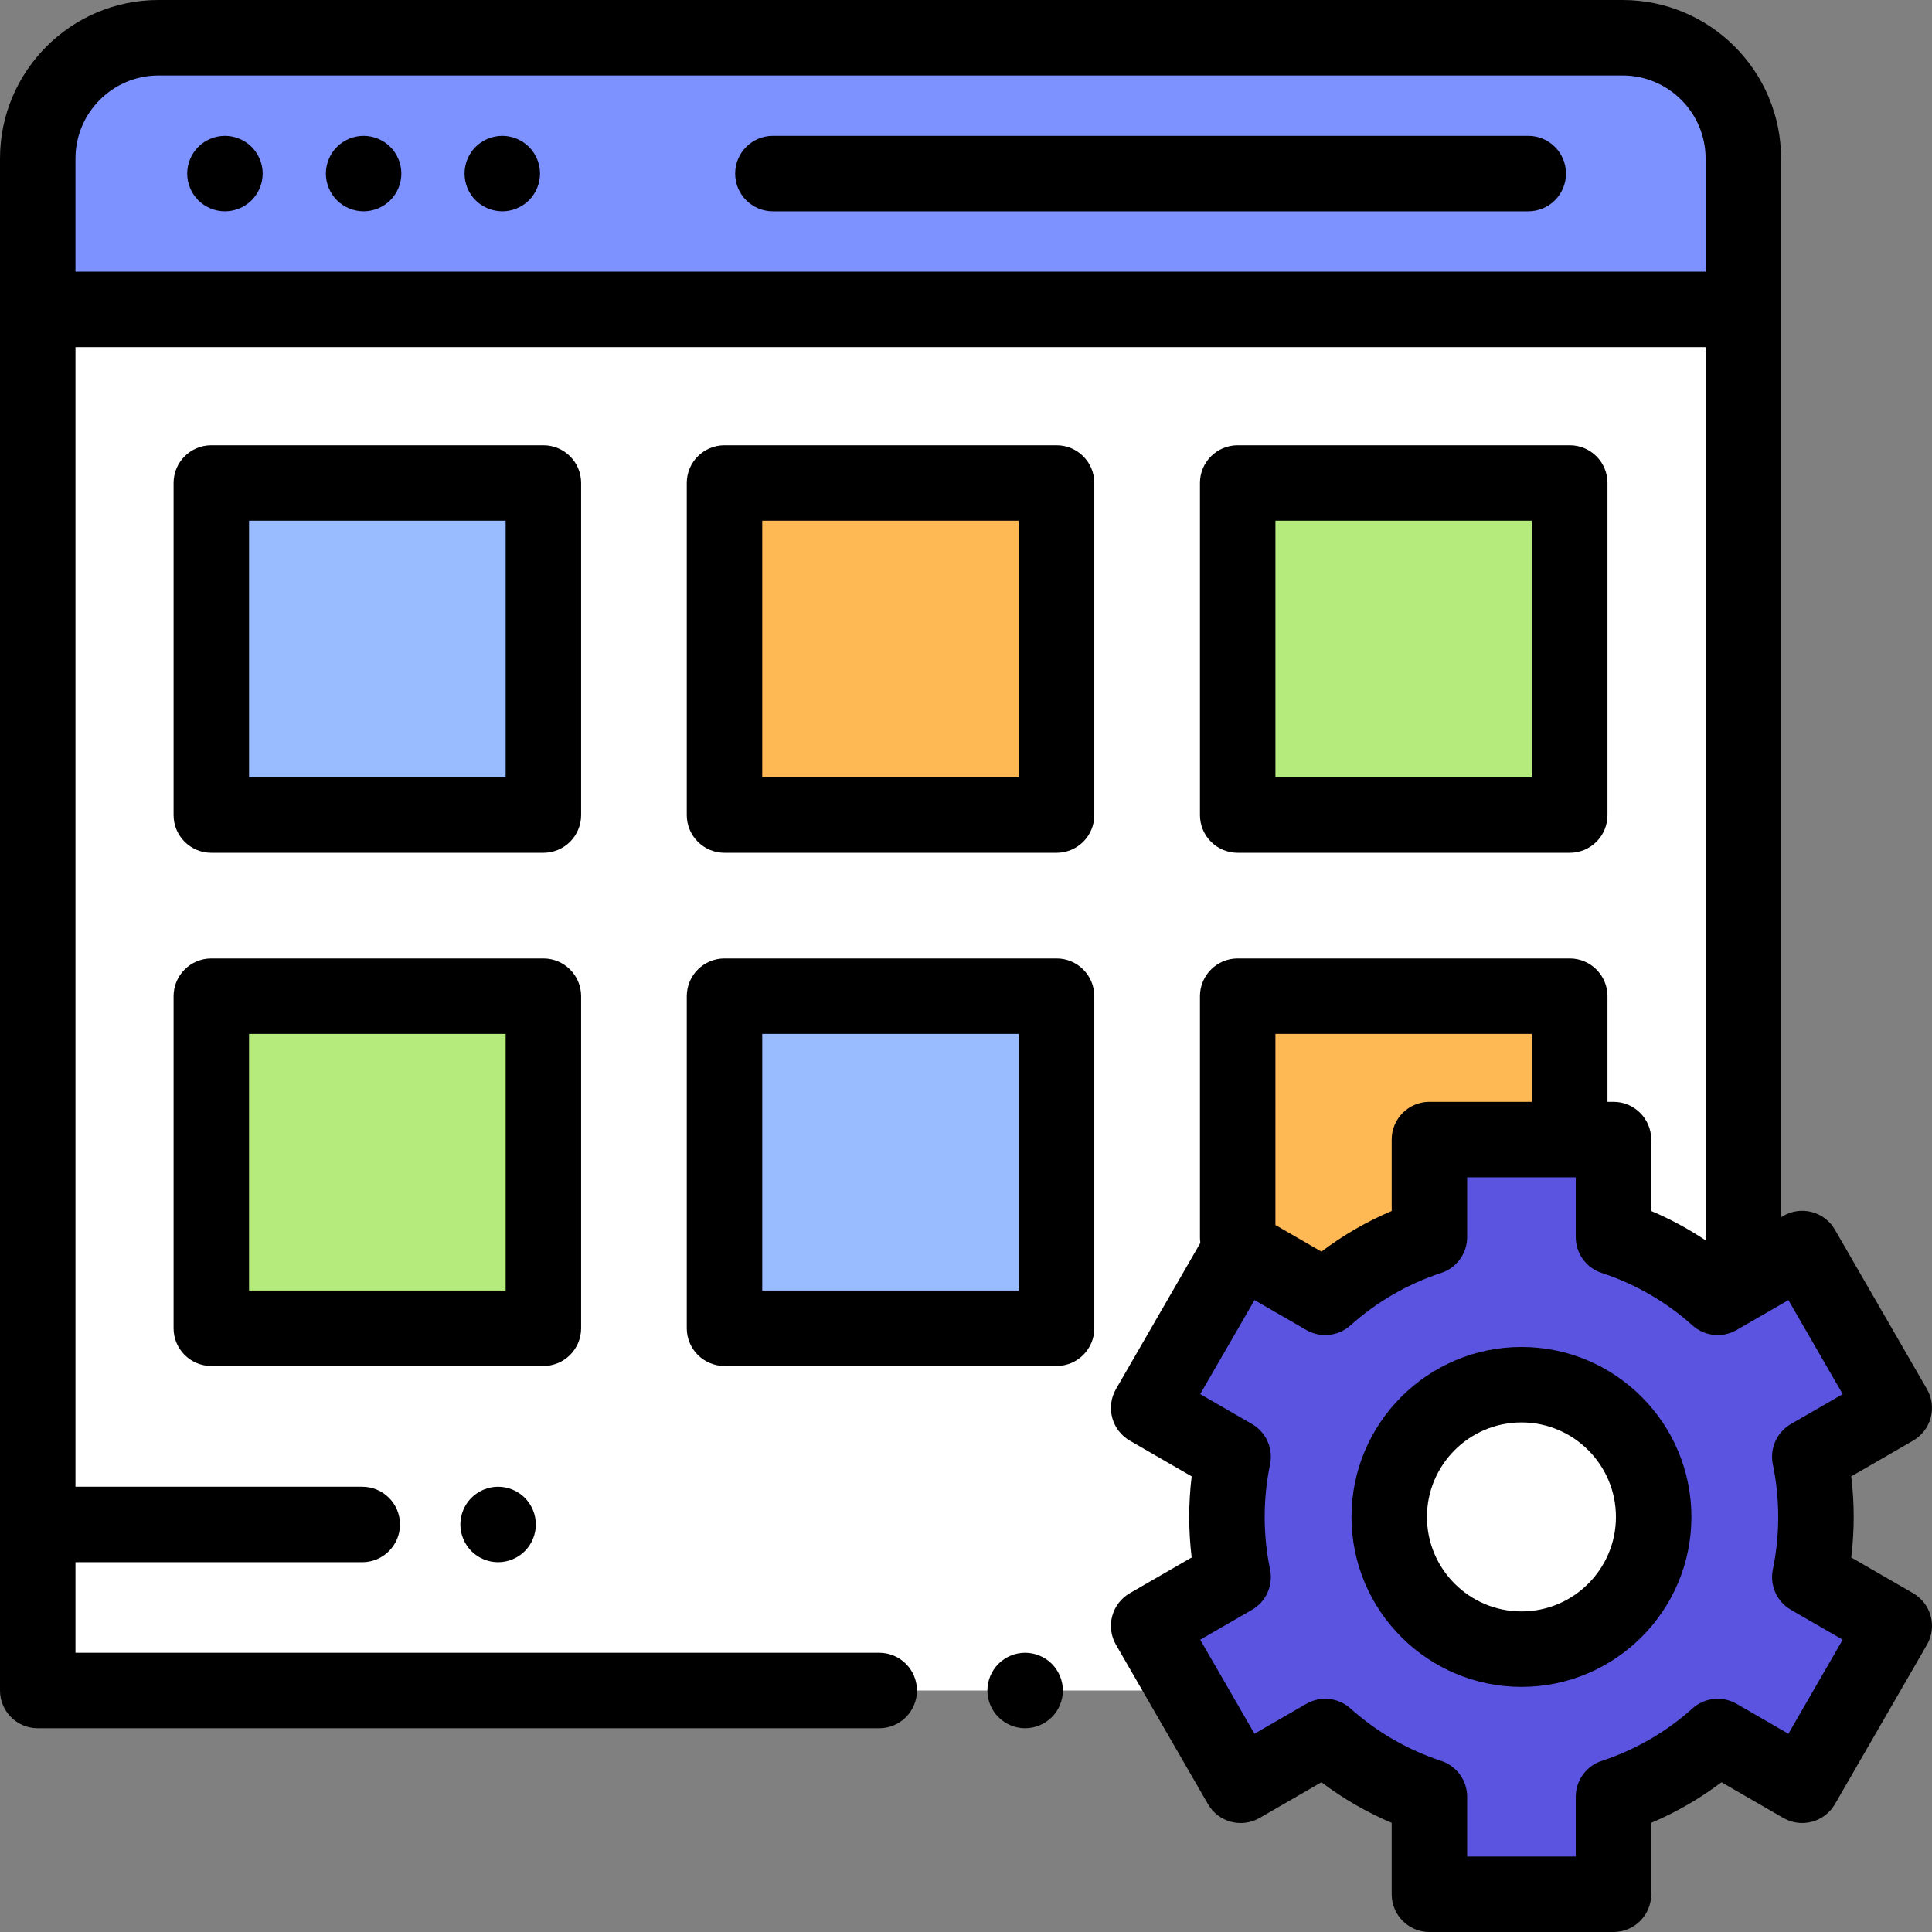
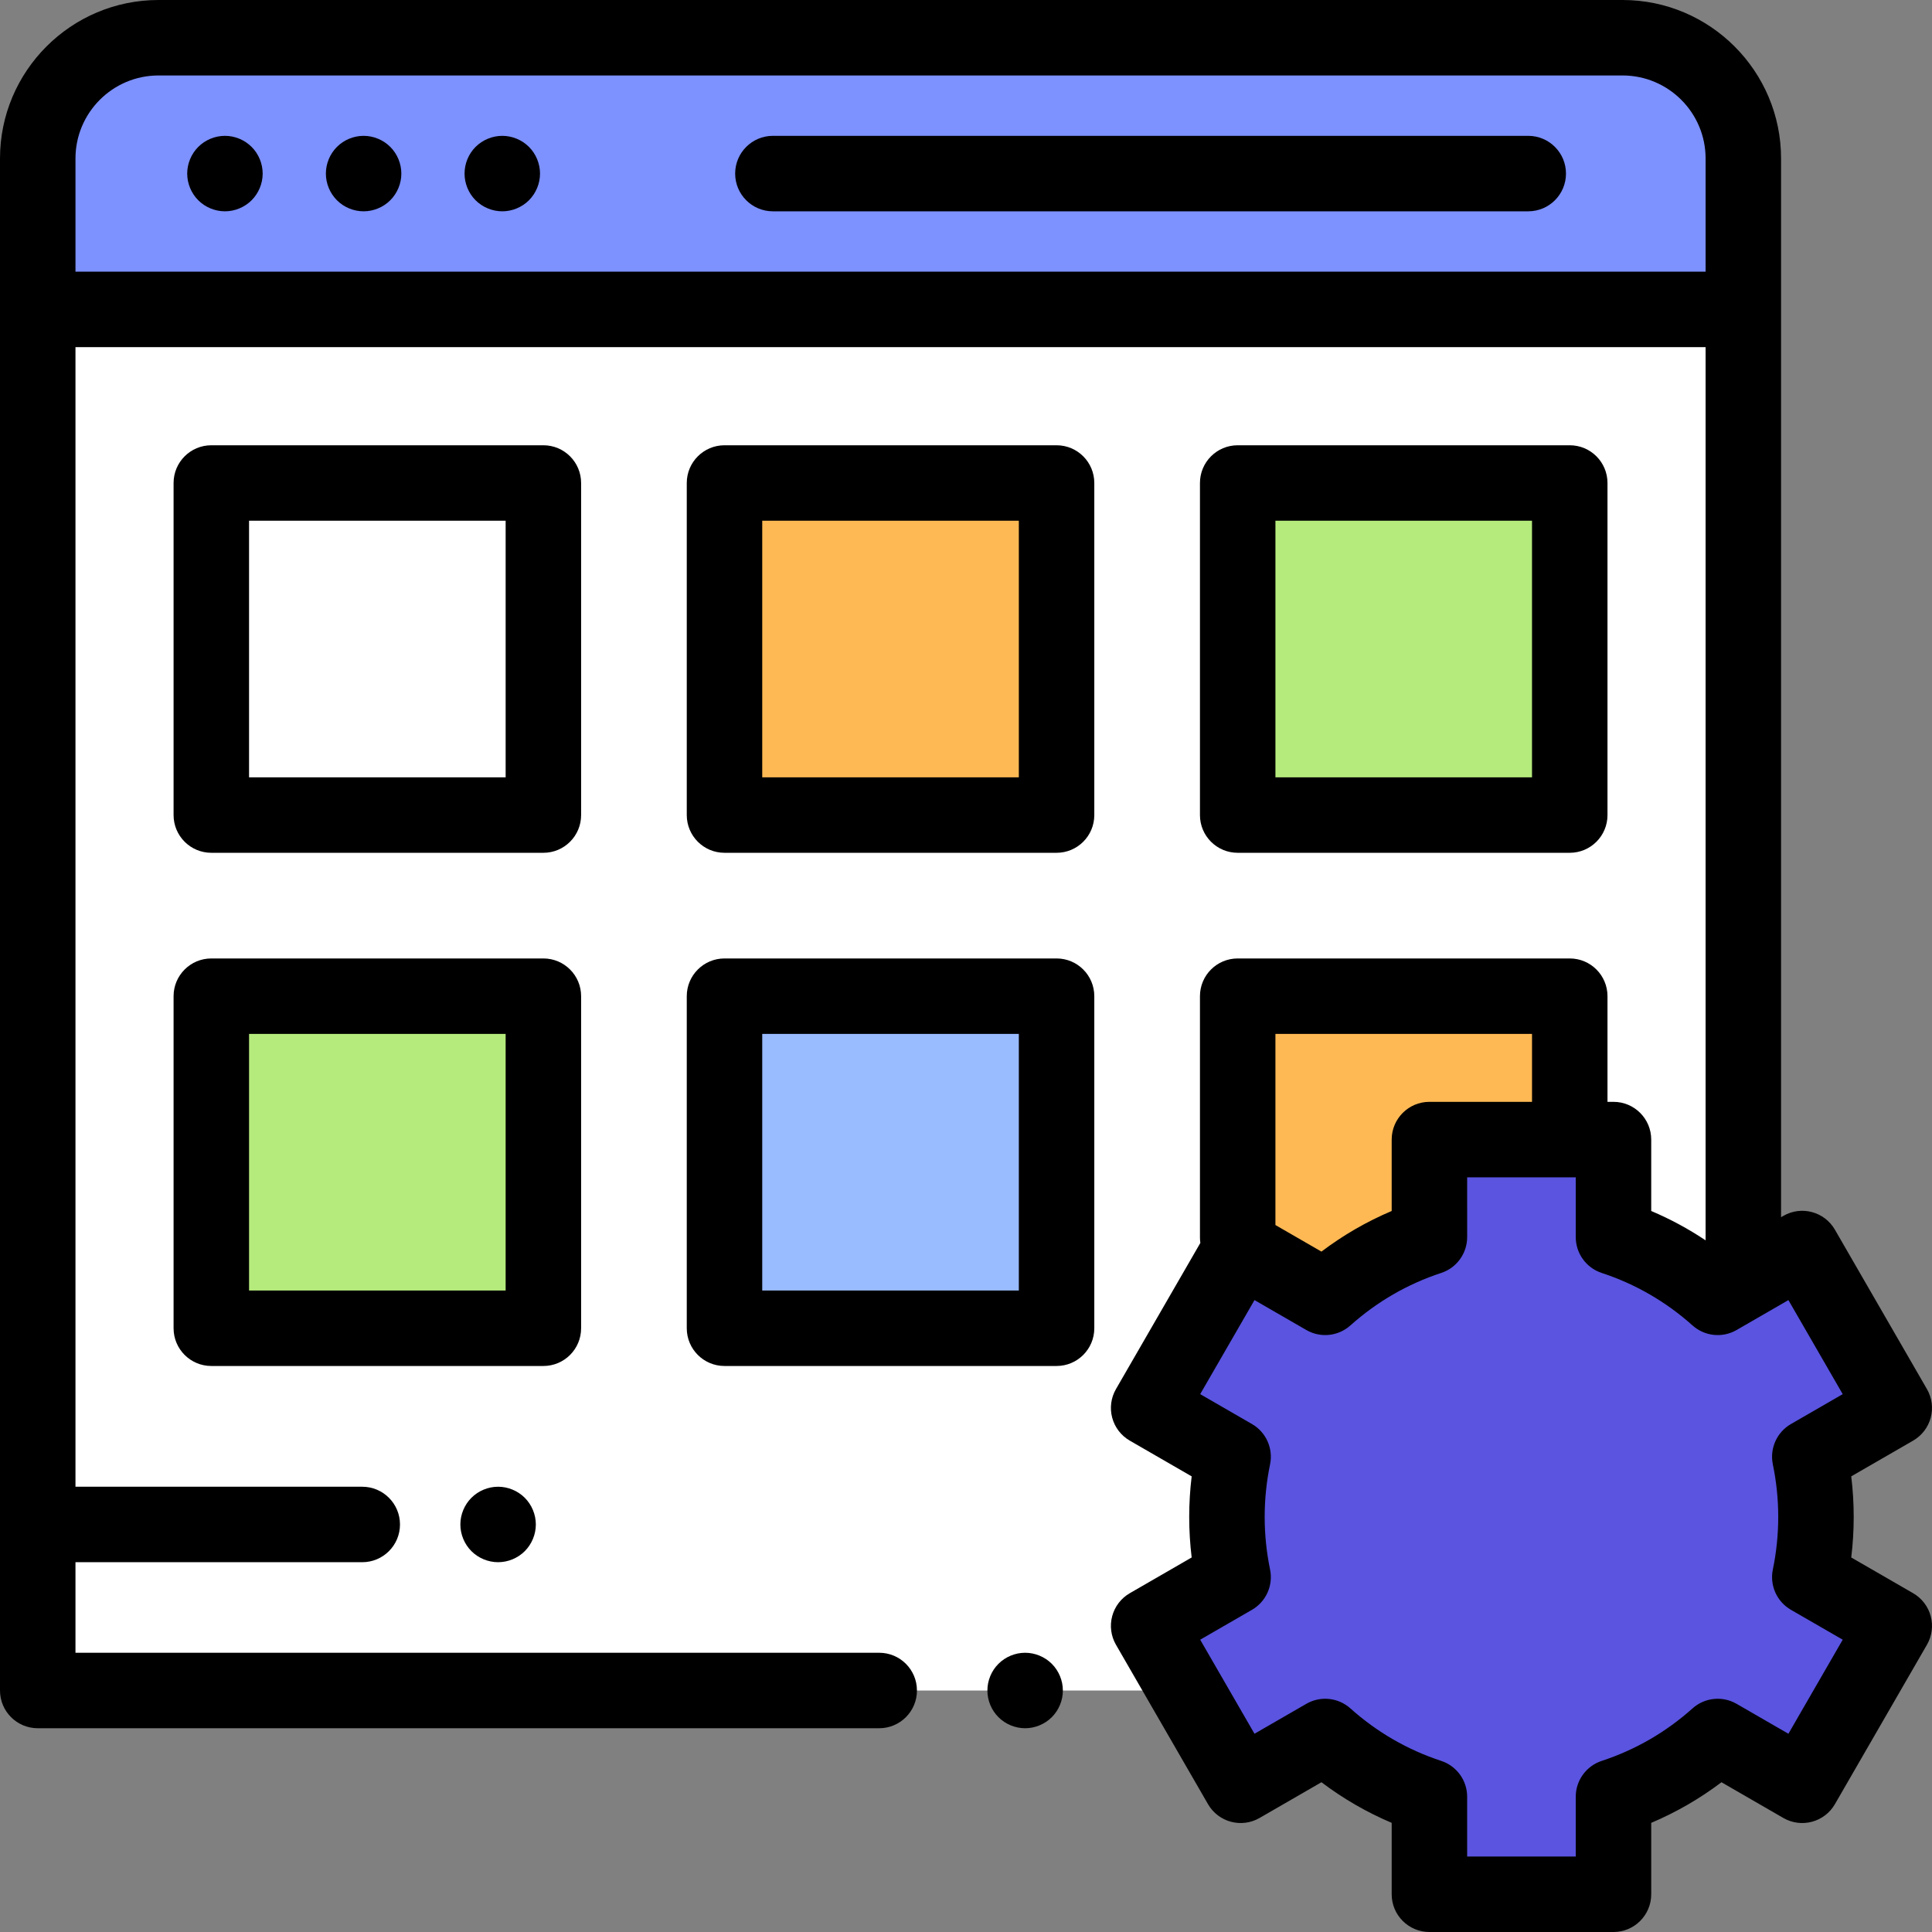
<svg xmlns="http://www.w3.org/2000/svg" version="1.1" id="Layer_1" x="0px" y="0px" viewBox="0 0 512 512" style="enable-background:new 0 0 512 512;" xml:space="preserve">
  <rect x="0" y="0" width="512" height="512" fill="#808080" stroke="none" />
  <g id="XMLID_2090_">
    <g id="XMLID_1905_">
      <path id="XMLID_3334_" style="fill:#FFFFFF;" d="M76.148,448H10.001V42c0-17.673,14.327-32,32-32h388c17.673,0,32,14.327,32,32    v406h-74.415H76.148z" />
      <path id="XMLID_3333_" style="fill:#7D91FF;" d="M430.001,10h-388c-17.673,0-32,14.327-32,32v40h452V42    C462.001,24.327,447.674,10,430.001,10z" />
      <g id="XMLID_61_">
        <path id="XMLID_36_" style="fill:#231F20;" d="M20.111,82h436.891" />
      </g>
-       <rect id="XMLID_1253_" x="56.001" y="128" style="fill:#99BBFF;" width="88" height="88" />
      <rect id="XMLID_1252_" x="192.001" y="128" style="fill:#FFB954;" width="88" height="88" />
      <rect id="XMLID_1246_" x="328.001" y="128" style="fill:#B5EB7C;" width="88" height="88" />
      <rect id="XMLID_1257_" x="56.001" y="264" style="fill:#B5EB7C;" width="88" height="88" />
      <rect id="XMLID_1256_" x="192.001" y="264" style="fill:#99BBFF;" width="88" height="88" />
      <rect id="XMLID_1255_" x="328.001" y="264" style="fill:#FFB954;" width="88" height="88" />
      <g id="XMLID_1245_">
        <path id="XMLID_1922_" style="fill:#FFFFFF;" d="M481.25,402c0-5.468-0.565-10.804-1.635-15.954l22.383-12.923l-24.39-42.245     l-22.399,12.932c-7.92-7.083-17.293-12.572-27.618-15.966V302h-48.78v25.844c-10.325,3.394-19.698,8.883-27.618,15.966     l-22.399-12.932l-24.39,42.245l22.383,12.923c-1.07,5.151-1.635,10.486-1.635,15.954s0.565,10.804,1.635,15.954l-22.383,12.923     l24.39,42.245l22.399-12.932c7.92,7.083,17.293,12.572,27.618,15.966V502h48.78v-25.844c10.325-3.394,19.698-8.883,27.618-15.966     l22.399,12.932l24.39-42.245l-22.383-12.923C480.685,412.804,481.25,407.468,481.25,402z" />
        <path id="XMLID_1162_" style="fill:#5A54E0;" d="M481.25,402c0-5.468-0.565-10.804-1.635-15.954l22.383-12.923l-24.39-42.245     l-22.399,12.932c-7.92-7.083-17.293-12.572-27.618-15.966V302h-48.78v25.844c-10.325,3.394-19.698,8.883-27.618,15.966     l-22.399-12.932l-24.39,42.245l22.383,12.923c-1.07,5.151-1.635,10.486-1.635,15.954s0.565,10.804,1.635,15.954l-22.383,12.923     l24.39,42.245l22.399-12.932c7.92,7.083,17.293,12.572,27.618,15.966V502h48.78v-25.844c10.325-3.394,19.698-8.883,27.618-15.966     l22.399,12.932l24.39-42.245l-22.383-12.923C480.685,412.804,481.25,407.468,481.25,402z" />
-         <circle id="XMLID_1921_" style="fill:#FFFFFF;" cx="403.201" cy="402" r="35.04" />
      </g>
    </g>
    <g id="XMLID_3665_">
      <path id="XMLID_3666_" d="M405.001,36H204.825c-5.523,0-10,4.477-10,10s4.477,10,10,10h200.176c5.523,0,10-4.477,10-10    S410.524,36,405.001,36z" />
      <path id="XMLID_3667_" d="M96.361,36c-2.64,0-5.21,1.07-7.07,2.93c-1.86,1.86-2.93,4.44-2.93,7.07c0,2.63,1.07,5.21,2.93,7.07    c1.86,1.86,4.43,2.93,7.07,2.93c2.63,0,5.21-1.07,7.07-2.93c1.86-1.86,2.93-4.44,2.93-7.07c0-2.63-1.07-5.21-2.93-7.07    C101.571,37.07,98.991,36,96.361,36z" />
      <path id="XMLID_3668_" d="M59.611,36c-2.63,0-5.21,1.07-7.07,2.93c-1.86,1.86-2.93,4.44-2.93,7.07c0,2.63,1.07,5.21,2.93,7.07    c1.86,1.86,4.44,2.93,7.07,2.93s5.21-1.07,7.07-2.93c1.86-1.86,2.93-4.44,2.93-7.07c0-2.63-1.07-5.21-2.93-7.07    C64.821,37.07,62.241,36,59.611,36z" />
      <path id="XMLID_3669_" d="M133.111,36c-2.64,0-5.21,1.07-7.08,2.93c-1.86,1.86-2.92,4.44-2.92,7.07c0,2.63,1.06,5.21,2.92,7.07    c1.87,1.86,4.44,2.93,7.08,2.93c2.63,0,5.21-1.07,7.07-2.93c1.86-1.86,2.93-4.44,2.93-7.07c0-2.63-1.07-5.21-2.93-7.07    C138.321,37.07,135.741,36,133.111,36z" />
      <path id="XMLID_3670_" d="M271.671,438c-2.64,0-5.21,1.07-7.07,2.93c-1.87,1.86-2.93,4.44-2.93,7.07c0,2.63,1.06,5.21,2.93,7.07    c1.86,1.86,4.43,2.93,7.07,2.93c2.63,0,5.21-1.07,7.07-2.93c1.86-1.86,2.93-4.44,2.93-7.07c0-2.63-1.07-5.21-2.93-7.07    C276.881,439.07,274.301,438,271.671,438z" />
      <path id="XMLID_3673_" d="M154.001,128c0-5.523-4.477-10-10-10h-88c-5.523,0-10,4.477-10,10v88c0,5.523,4.477,10,10,10h88    c5.523,0,10-4.477,10-10V128z M134.001,206h-68v-68h68V206z" />
      <path id="XMLID_3676_" d="M280.001,118h-88c-5.523,0-10,4.477-10,10v88c0,5.523,4.477,10,10,10h88c5.523,0,10-4.477,10-10v-88    C290.001,122.477,285.524,118,280.001,118z M270.001,206h-68v-68h68V206z" />
      <path id="XMLID_3679_" d="M328.001,226h88c5.523,0,10-4.477,10-10v-88c0-5.523-4.477-10-10-10h-88c-5.523,0-10,4.477-10,10v88    C318.001,221.523,322.478,226,328.001,226z M338.001,138h68v68h-68V138z" />
      <path id="XMLID_3682_" d="M154.001,352v-88c0-5.523-4.477-10-10-10h-88c-5.523,0-10,4.477-10,10v88c0,5.523,4.477,10,10,10h88    C149.524,362,154.001,357.523,154.001,352z M134.001,342h-68v-68h68V342z" />
      <path id="XMLID_3685_" d="M280.001,254h-88c-5.523,0-10,4.477-10,10v88c0,5.523,4.477,10,10,10h88c5.523,0,10-4.477,10-10v-88    C290.001,258.477,285.524,254,280.001,254z M270.001,342h-68v-68h68V342z" />
      <path id="XMLID_3688_" d="M506.999,422.217l-16.402-9.47c0.435-3.561,0.653-7.155,0.653-10.747s-0.219-7.186-0.653-10.747    l16.402-9.47c2.297-1.326,3.973-3.51,4.659-6.072c0.687-2.562,0.327-5.292-0.999-7.588l-24.391-42.245    c-2.761-4.784-8.878-6.422-13.66-3.66l-0.607,0.35V42c0-23.159-18.841-42-42-42h-388c-23.159,0-42,18.841-42,42v406    c0,5.523,4.477,10,10,10h223c5.523,0,10-4.477,10-10s-4.477-10-10-10h-213v-24h76c5.523,0,10-4.477,10-10s-4.477-10-10-10h-76    V91.995c0.037,0,0.072,0.005,0.109,0.005h431.891v236.701c-4.551-3.04-9.362-5.639-14.41-7.777V302c0-5.523-4.477-10-10-10h-1.59    v-28c0-5.523-4.477-10-10-10h-88c-5.523,0-10,4.477-10,10v64c0,0.471,0.044,0.931,0.107,1.385l-22.365,38.737    c-1.326,2.297-1.686,5.026-0.999,7.588c0.687,2.562,2.362,4.746,4.659,6.072l16.402,9.47c-0.435,3.561-0.653,7.155-0.653,10.747    s0.219,7.186,0.653,10.747l-16.402,9.47c-2.297,1.326-3.973,3.51-4.659,6.072c-0.687,2.562-0.327,5.292,0.999,7.588l24.391,42.245    c2.761,4.783,8.877,6.422,13.66,3.66l16.403-9.47c5.758,4.355,11.984,7.955,18.614,10.763V502c0,5.523,4.477,10,10,10h48.78    c5.523,0,10-4.477,10-10v-18.924c6.63-2.808,12.856-6.408,18.614-10.763l16.403,9.47c4.782,2.761,10.898,1.123,13.66-3.66    l24.391-42.245c1.326-2.297,1.686-5.026,0.999-7.588C510.971,425.728,509.296,423.543,506.999,422.217z M20.111,72    c-0.037,0-0.073,0.005-0.109,0.005V42c0-12.131,9.869-22,22-22h388c12.131,0,22,9.869,22,22v30H20.111z M406.001,274v18h-27.19    c-5.523,0-10,4.477-10,10v18.924c-6.63,2.808-12.856,6.408-18.614,10.763l-12.195-7.041V274H406.001z M469.824,388.08    c0.946,4.555,1.426,9.238,1.426,13.92s-0.479,9.366-1.426,13.92c-0.877,4.225,1.054,8.536,4.791,10.694l13.724,7.923    l-14.391,24.925l-13.739-7.932c-3.742-2.161-8.447-1.673-11.666,1.206c-7.046,6.302-15.146,10.985-24.075,13.92    c-4.104,1.349-6.877,5.18-6.877,9.5V492h-28.78v-15.844c0-4.32-2.773-8.151-6.877-9.5c-8.929-2.935-17.028-7.618-24.075-13.92    c-3.22-2.879-7.925-3.367-11.666-1.206l-13.739,7.932l-14.391-24.925l13.724-7.923c3.737-2.158,5.668-6.469,4.791-10.694    c-0.946-4.555-1.426-9.238-1.426-13.92s0.479-9.366,1.426-13.92c0.877-4.225-1.054-8.536-4.791-10.694l-13.724-7.923    l14.391-24.925l13.739,7.932c3.741,2.16,8.446,1.672,11.667-1.207c7.045-6.301,15.145-10.984,24.074-13.919    c4.104-1.349,6.877-5.18,6.877-9.5V312h28.78v15.844c0,4.32,2.773,8.151,6.877,9.5c8.929,2.935,17.028,7.618,24.075,13.92    c3.219,2.879,7.924,3.366,11.666,1.206l13.739-7.932l14.391,24.925l-13.724,7.923C470.878,379.543,468.947,383.854,469.824,388.08    z" />
-       <path id="XMLID_3693_" d="M403.201,356.96c-24.835,0-45.04,20.205-45.04,45.04s20.205,45.04,45.04,45.04s45.04-20.205,45.04-45.04    S428.036,356.96,403.201,356.96z M403.201,427.04c-13.807,0-25.04-11.233-25.04-25.04s11.233-25.04,25.04-25.04    s25.04,11.233,25.04,25.04S417.008,427.04,403.201,427.04z" />
      <path id="XMLID_3694_" d="M124.931,396.93c-1.86,1.86-2.93,4.44-2.93,7.07c0,2.63,1.07,5.21,2.93,7.07    c1.86,1.86,4.44,2.93,7.07,2.93c2.63,0,5.21-1.07,7.07-2.93s2.93-4.44,2.93-7.07c0-2.63-1.07-5.21-2.93-7.07    c-1.86-1.86-4.44-2.93-7.07-2.93C129.371,394,126.791,395.07,124.931,396.93z" />
    </g>
  </g>
  <g>
</g>
  <g>
</g>
  <g>
</g>
  <g>
</g>
  <g>
</g>
  <g>
</g>
  <g>
</g>
  <g>
</g>
  <g>
</g>
  <g>
</g>
  <g>
</g>
  <g>
</g>
  <g>
</g>
  <g>
</g>
  <g>
</g>
</svg>